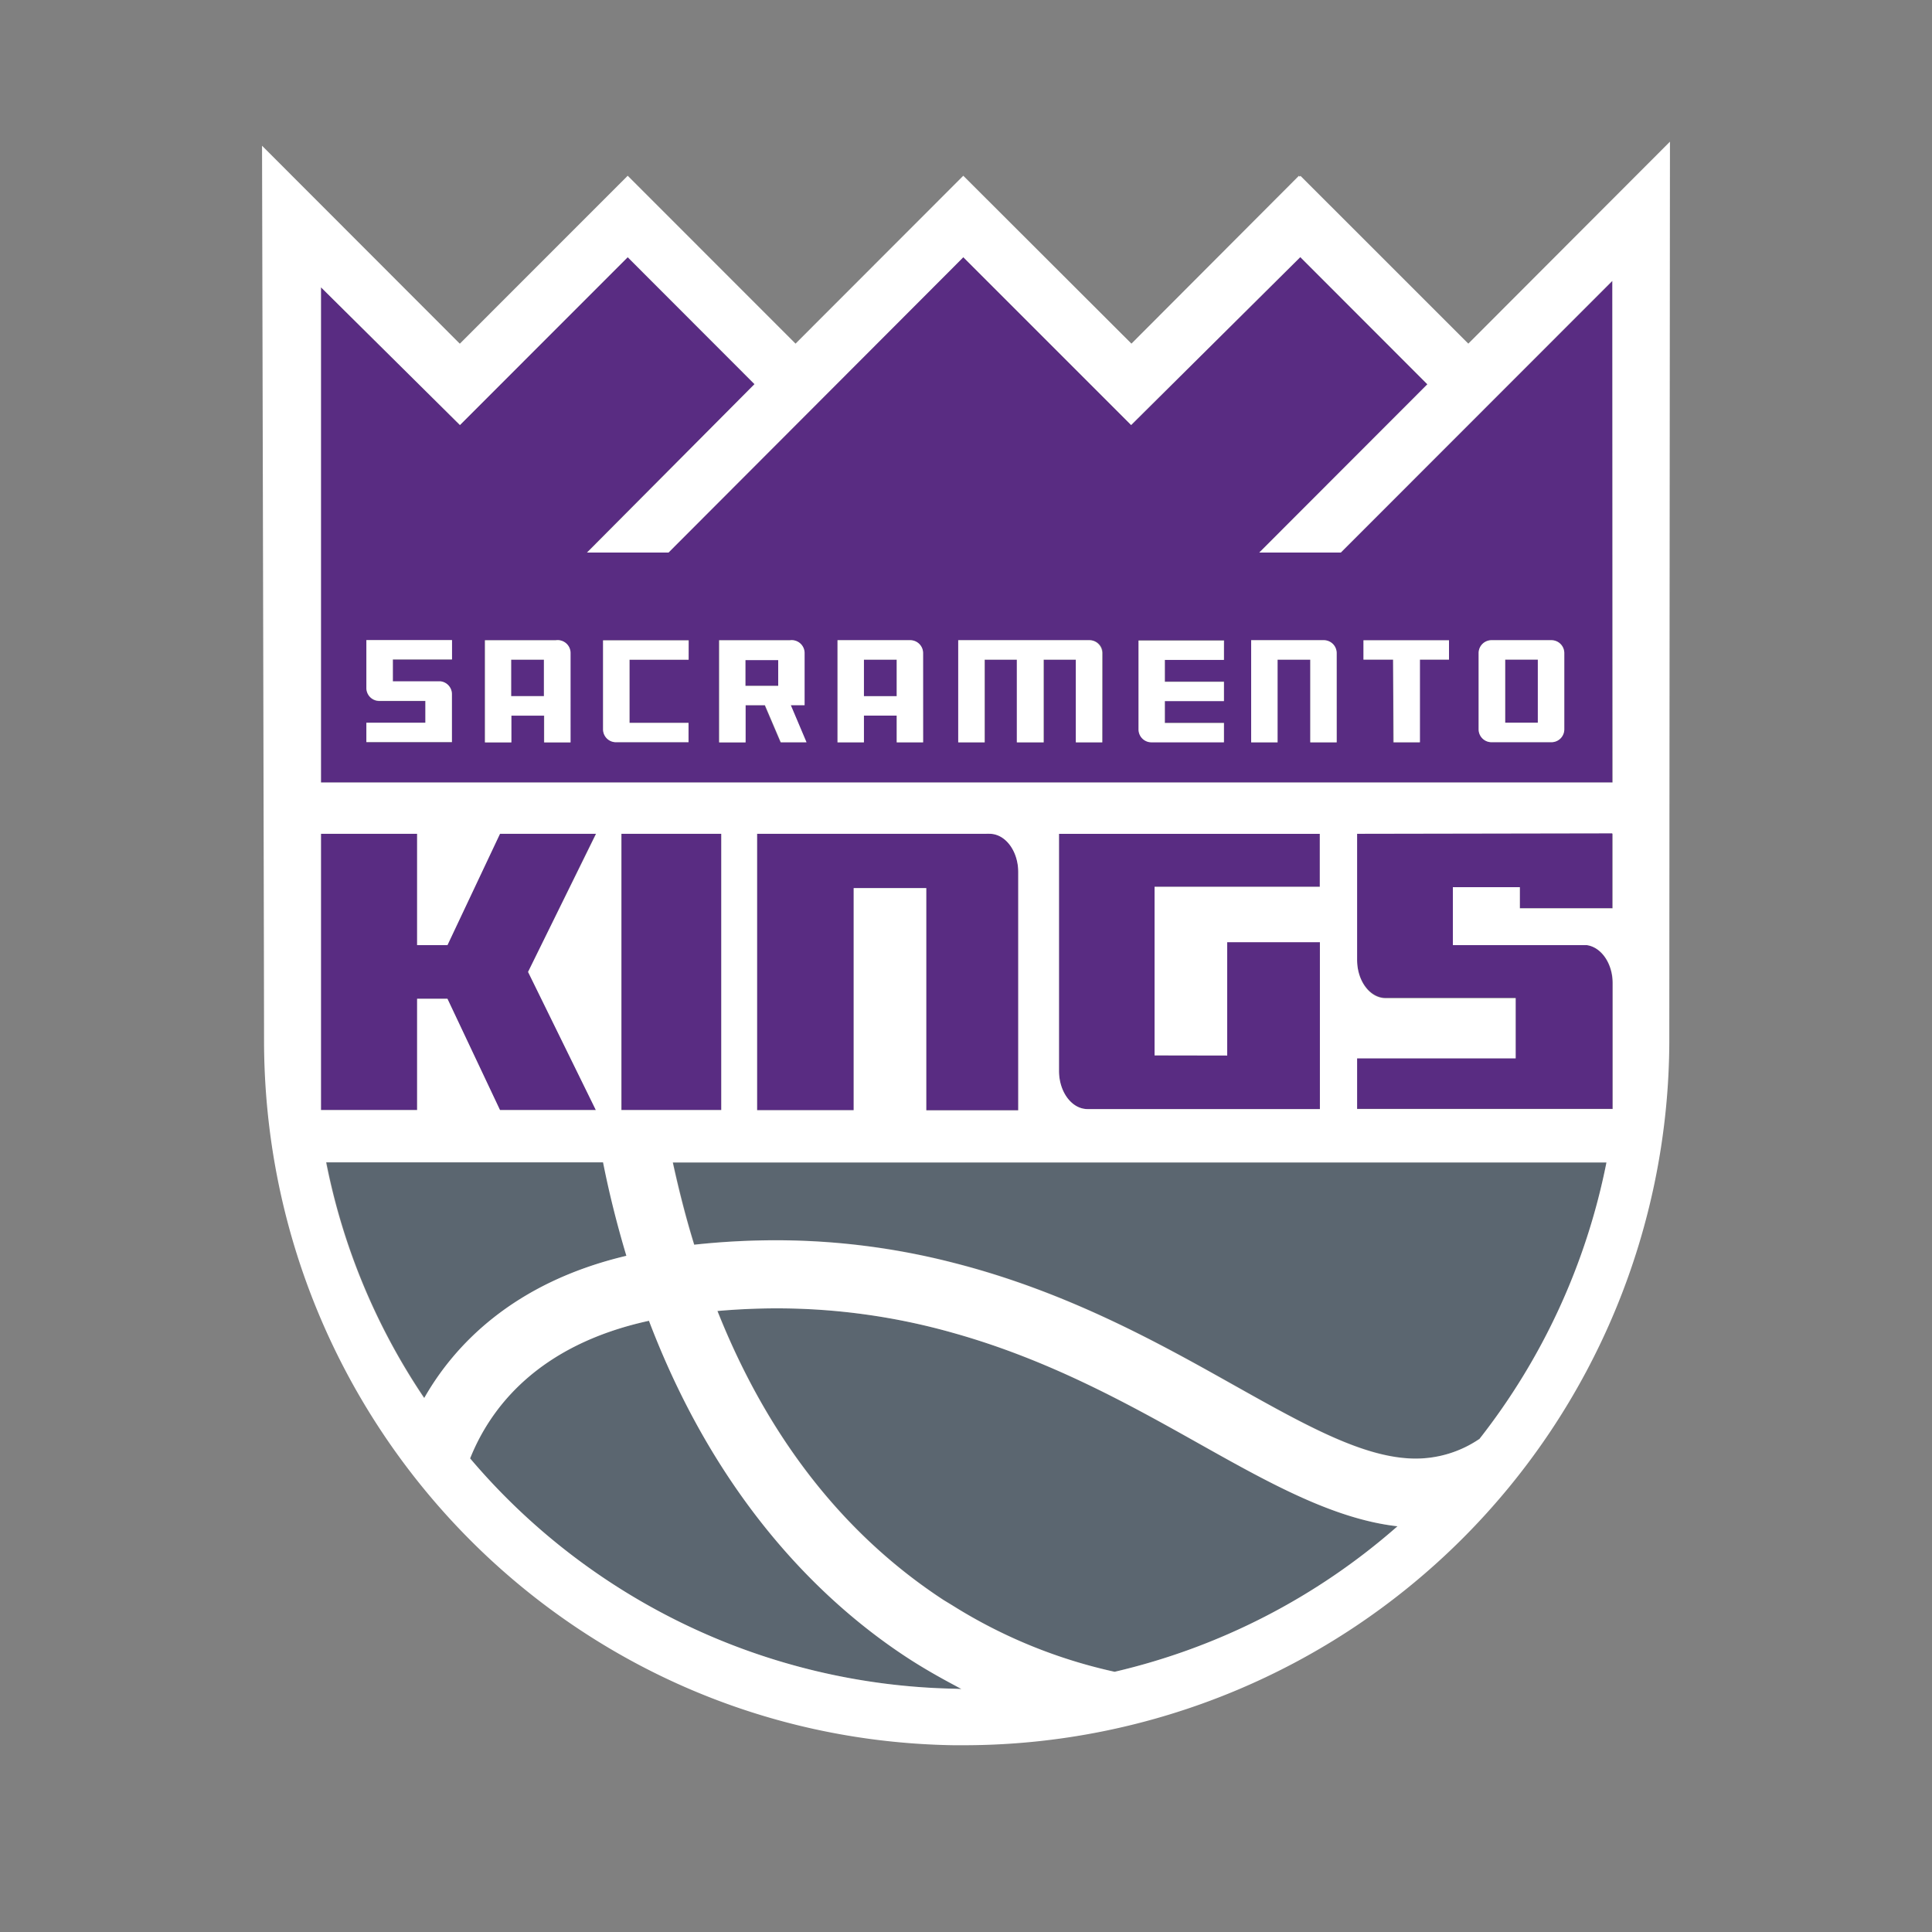
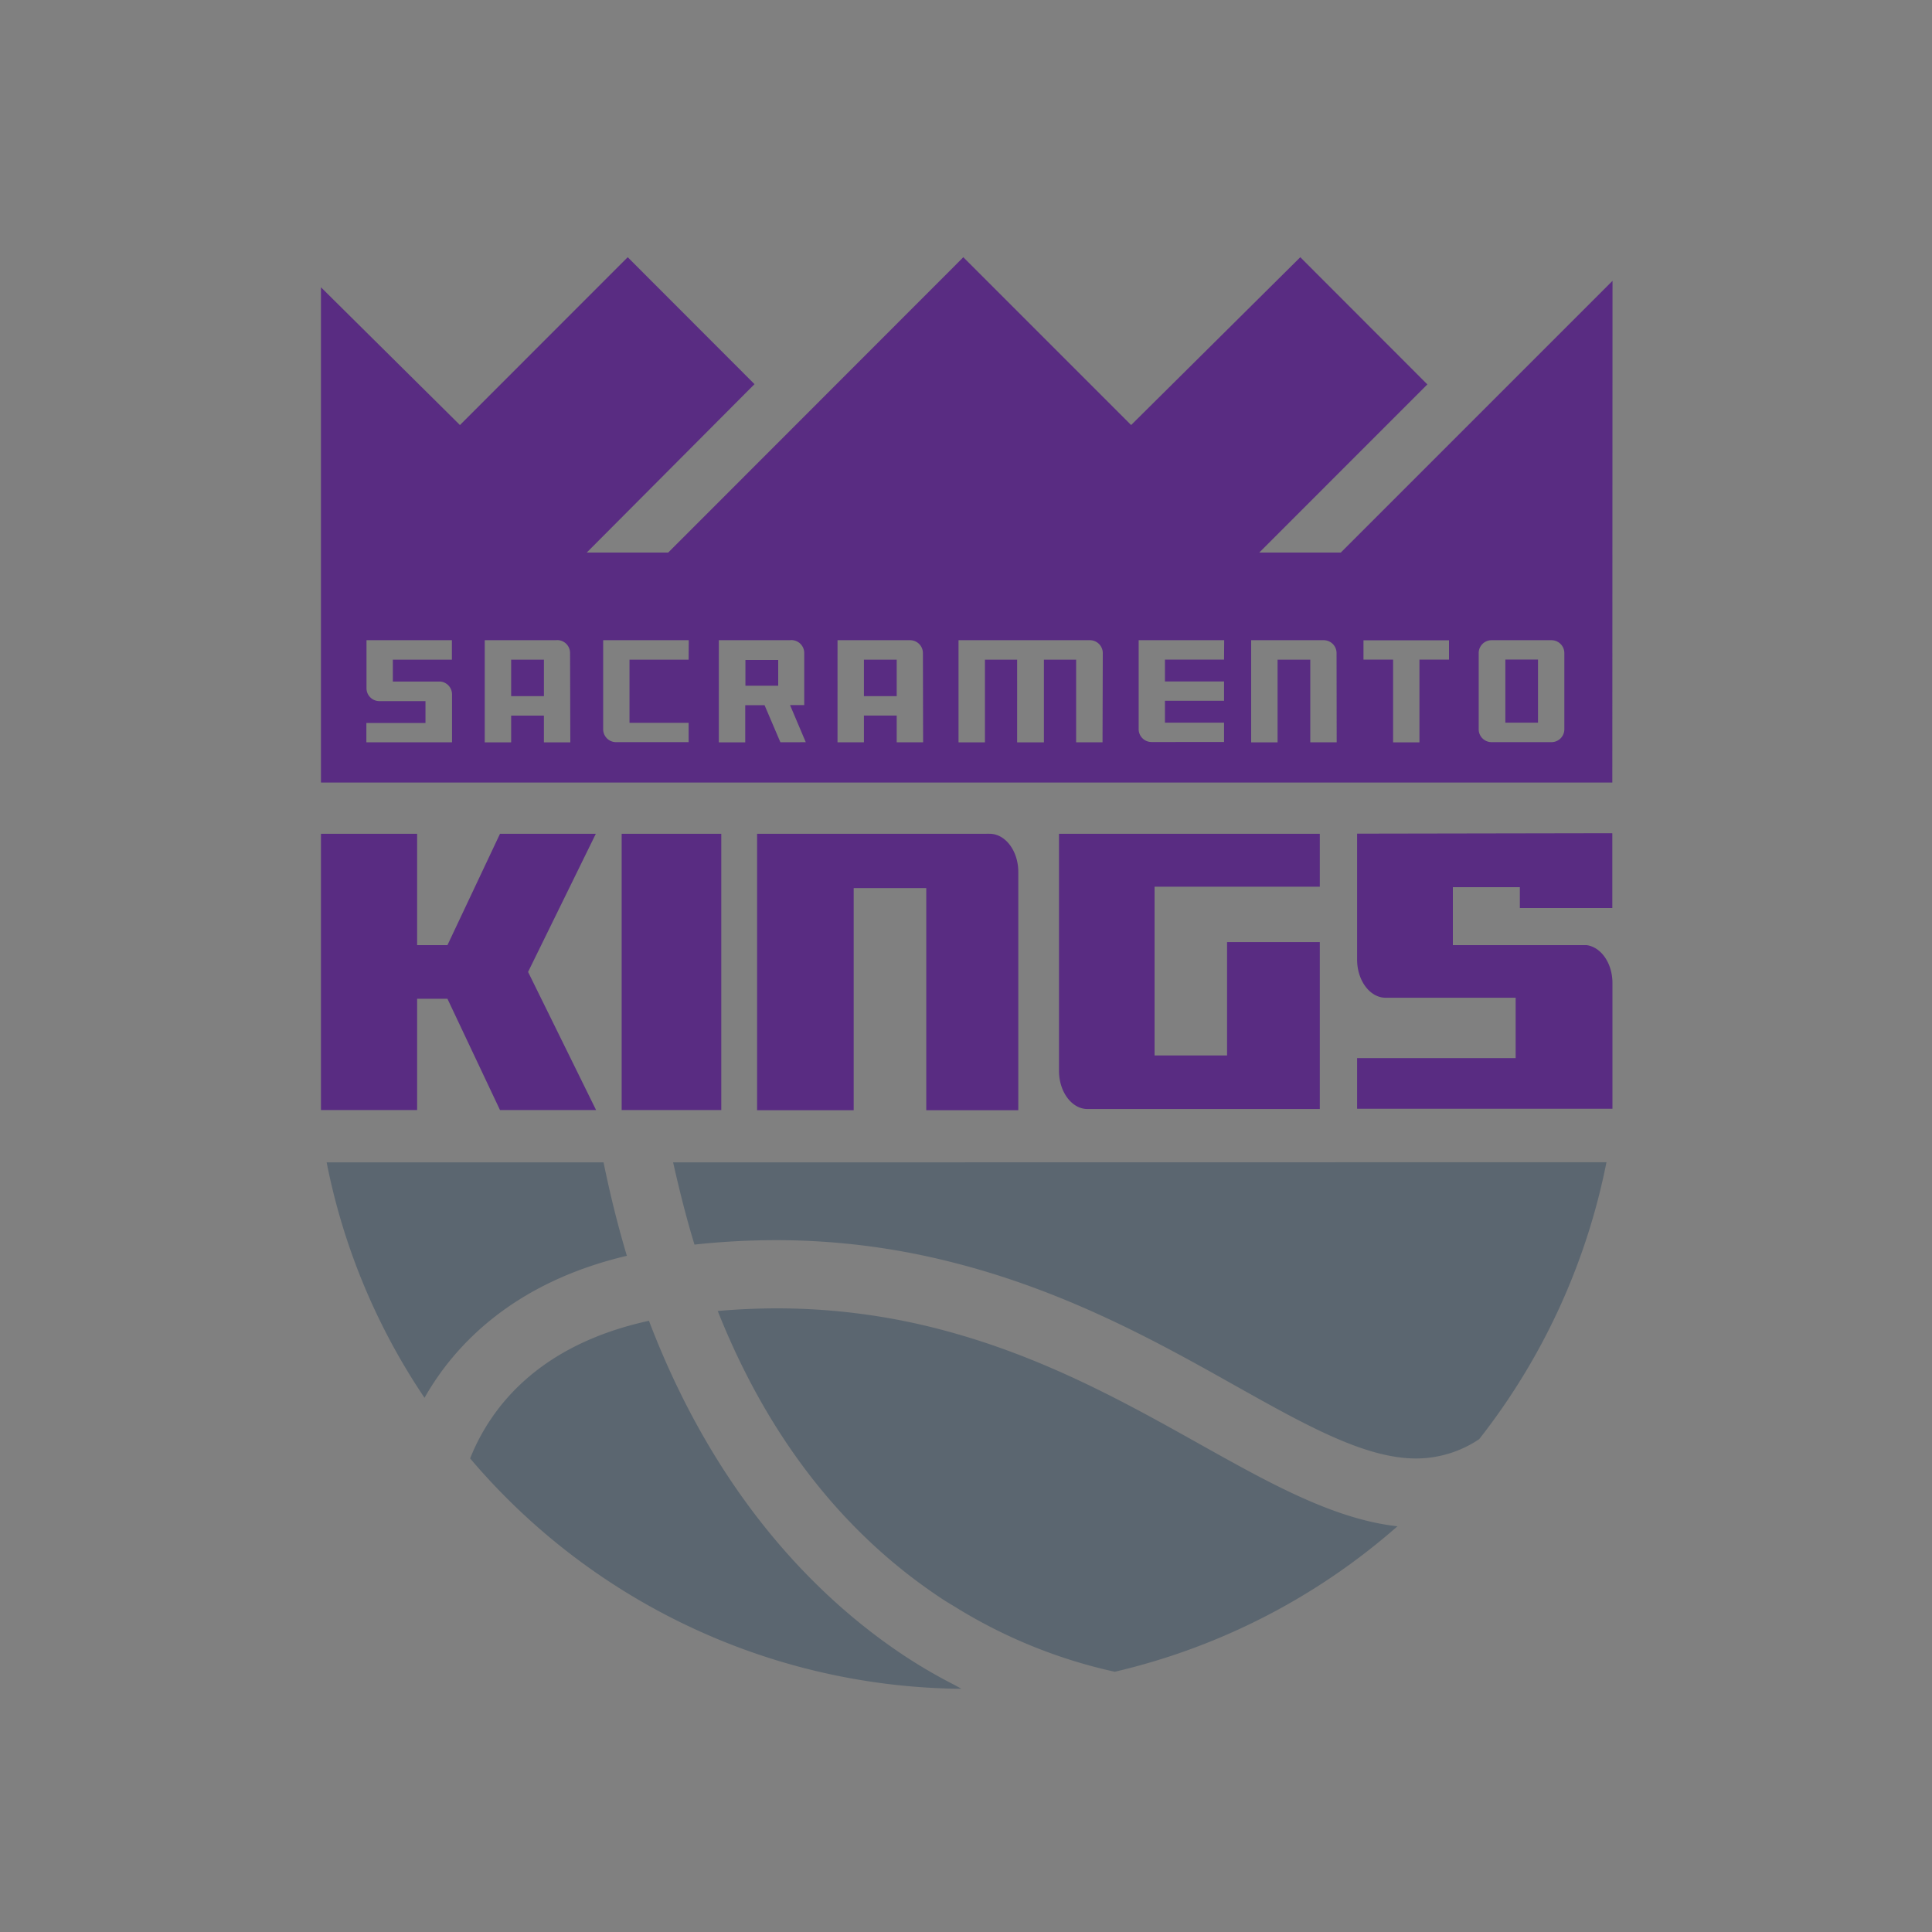
<svg xmlns="http://www.w3.org/2000/svg" viewBox="0 0 300 300">
  <rect x="0" y="0" width="300" height="300" fill="#808080" stroke="none" />
  <defs>
    <style>.cls-1{fill:none;}.cls-2{fill:#5b6670;}.cls-3{fill:#592c82;}.cls-4{fill:#fff;}</style>
  </defs>
  <title>sacramento-kings</title>
  <g id="Layer_2" data-name="Layer 2">
    <g id="kings">
-       <rect class="cls-1" width="300" height="300" />
      <path class="cls-2" d="M97.34,195c-1.37-4.58-2.59-9.45-3.62-14.51h-43a99.83,99.83,0,0,0,15.2,36.56C70.43,209.09,79.51,199.2,97.34,195Zm52.59,67.92v-.34h0Zm-8.7-5.29c-12.4-8-29.45-23.62-40.46-52.54-17.33,3.78-24.66,13.6-27.77,21.37a101.17,101.17,0,0,0,75.1,35.76c.4,0,.79,0,1.19,0-.4-.2-.79-.43-1.19-.64C145.76,260.38,143.45,259.06,141.23,257.63Zm-36.71-77.14c1,4.43,2.08,8.73,3.32,12.77a118.41,118.41,0,0,1,12.69-.69,110.65,110.65,0,0,1,27.57,3.5c17.65,4.49,31.93,12.48,43.33,18.88s20.53,11.52,28.46,11.52a17.57,17.57,0,0,0,9.8-3,101.55,101.55,0,0,0,19.76-43ZM148.1,207a100.37,100.37,0,0,0-27.42-3.84c-3,0-6.13.14-9.23.41,7.81,19.65,19.62,34.74,35.11,44.88.52.33,1,.62,1.54.94a79.28,79.28,0,0,0,25,10.2A101.34,101.34,0,0,0,217,237c-9.88-1.08-20-6.77-30.71-12.76S163.07,211.21,148.1,207Z" />
      <path class="cls-3" d="M153.67,129.47a4.38,4.38,0,0,0-.52,0v0H117.56v42.92h15V137.9h11.27v34.49h14.29v-37C158.12,132.14,156.12,129.47,153.67,129.47Zm10.77,36.8c0,3.29,2,5.94,4.43,5.94h36.07V146.29l-14.4,0v17.6H179.28V137.69h25.66v-8.22h-40.5Zm-86.8-36.8-8.16,17.29H64.77V129.47H49.84v42.9H64.77V155.09h4.71l8.16,17.28H92.56L82,150.92l10.52-21.45Zm18.89,42.9H112v-42.9H96.53ZM250.36,141l0-11.55h0v-.07l-39.63.07V149c0,3.27,2,5.93,4.43,5.93h20.19v9.37H210.73v7.87h39.65V152.65c0-3.05-1.73-5.57-4-5.89v0H225.6v-9H236V141ZM115.75,106.48h5.09v-4h-5.09Zm118,5.74h5.07v-9.8h-5.07Zm16.64-68.61L208.2,85.8H195.54l26.1-26.11L201.91,39.94,175.64,66,149.58,39.94l-1.48,1.49L103.76,85.8H91.11l26.05-26.15L97.47,39.94,71.42,66,49.84,44.61v76.9H250.36ZM70.17,102.43H61v3.4h7.39a2,2,0,0,1,1.8,2v7.43H56.89v-3h9.18v-3.39H58.91a2,2,0,0,1-2-2V99.41H70.17Zm18.39,12.84h-4.1v-4.15H79.37v4.15h-4.1V99.41h11a2,2,0,0,1,2.25,2Zm18.37-12.84H97.75v9.81h9.18v3H95.66a2,2,0,0,1-2-2V99.41h13.29Zm14.25,12.83-2.46-5.76h-3v5.77h-4.1V99.41h11a2,2,0,0,1,2.26,2v8.08h-2.2l2.44,5.76Zm22.16,0h-4.1v-4.15h-5.09v4.15h-4.1V99.41h11.26a2,2,0,0,1,2,2Zm27.86,0h-4.1V102.43h-5v12.84h-4.16V102.43h-5v12.84h-4.1V99.41h20.4a2,2,0,0,1,2,2Zm18.87-12.84h-9.18v3.4h9.18v3h-9.18v3.4h9.18v3H178.81a2,2,0,0,1-2-2V99.41h13.28Zm17.49,12.84h-4.1V102.43h-5.08v12.84h-4.1V99.41h11.26a2,2,0,0,1,2,2ZM225,102.42h-4.59v12.85h-4.09V102.42h-4.6v-3H225Zm17.91,10.82a2,2,0,0,1-2,2h-9.3a2,2,0,0,1-2-2V101.41a2,2,0,0,1,2-2h9.3a2,2,0,0,1,2,2ZM134.15,108.1h5.09v-5.67h-5.09Zm-54.78,0h5.09v-5.67H79.37Z" />
-       <path class="cls-4" d="M201.94,27.31l-.12.12-.13-.13-26,26.06L149.58,27.29l-1.48,1.48L123.53,53.36,97.47,27.29h0L71.4,53.37,40.69,22.63S41,150.7,41,161.48C41,221.31,88.52,270.07,148.1,271c.55,0,1.1,0,1.65,0A109.61,109.61,0,0,0,259.21,161.48c0-10.78.1-139.48.1-139.48L228,53.36ZM49.84,129.47H64.77v17.29h4.71l8.16-17.29H92.56L82,150.92l10.52,21.45H77.64l-8.16-17.28H64.77v17.28H49.84Zm16,87.58a99.83,99.83,0,0,1-15.2-36.56h43c1,5.06,2.25,9.93,3.62,14.51C79.51,199.2,70.43,209.09,65.89,217.05Zm30.64-44.68v-42.9H112v42.9Zm51.57,89.85A101.17,101.17,0,0,1,73,226.46c3.11-7.77,10.44-17.59,27.77-21.37,11,28.92,28.06,44.52,40.46,52.54,2.22,1.43,4.53,2.75,6.87,4,.4.21.79.44,1.19.64C148.89,262.26,148.5,262.23,148.1,262.22Zm1.83.7v-.34h0Zm23.17-3.33a79.28,79.28,0,0,1-25-10.2c-.51-.32-1-.61-1.54-.94-15.49-10.14-27.3-25.23-35.11-44.88,3.1-.27,6.19-.41,9.23-.41A100.37,100.37,0,0,1,148.1,207c15,4.21,27.41,11.17,38.15,17.2S207.08,235.88,217,237A101.34,101.34,0,0,1,173.1,259.59Zm56.59-36.1a17.57,17.57,0,0,1-9.8,3c-7.93,0-17-5.09-28.46-11.52s-25.68-14.39-43.33-18.88a110.65,110.65,0,0,0-27.57-3.5,118.41,118.41,0,0,0-12.69.69c-1.24-4-2.36-8.34-3.32-12.77H249.45A101.55,101.55,0,0,1,229.69,223.49ZM132.56,137.9v34.49h-15V129.47h35.58v0a4.38,4.38,0,0,1,.52,0c2.45,0,4.45,2.67,4.45,5.95v37H143.83V137.9Zm58,26v-17.6l14.4,0v25.92H168.87c-2.44,0-4.43-2.65-4.43-5.94v-36.8h40.5v8.22H179.28v26.18Zm59.84-34.4,0,11.55H236v-3.29H225.6v9h20.82v0c2.23.32,4,2.84,4,5.89v19.56H210.73v-7.87h24.62V155H215.16c-2.44,0-4.43-2.66-4.43-5.93V129.47l39.63-.07v.07Zm0-8H49.84V44.61L71.42,66,97.47,39.94l19.69,19.71-26,26.15h12.65L148.1,41.43l1.48-1.49L175.64,66l26.27-26.08,19.73,19.75L195.54,85.8H208.2l42.16-42.19Zm-34-6.24h4.09V102.42H225v-3H211.72v3h4.6ZM56.89,106.83a2,2,0,0,0,2,2h7.16v3.39H56.89v3H70.17v-7.43a2,2,0,0,0-1.8-2H61v-3.4h9.19v-3H56.89Zm68.05,2.67v-8.08a2,2,0,0,0-2.26-2h-11v15.86h4.1V109.5h3l2.46,5.76h4l-2.44-5.76Zm-4.1-3h-5.09v-4h5.09Zm55.95,6.77a2,2,0,0,0,2,2h11.26v-3h-9.18v-3.4h9.18v-3h-9.18v-3.4h9.18v-3H176.79ZM86.31,99.42h-11v15.86h4.1v-4.15h5.09v4.15h4.1V101.43A2,2,0,0,0,86.31,99.42Zm-1.85,8.68H79.37v-5.67h5.09Zm121.08-8.69H194.28v15.86h4.1V102.43h5.08v12.84h4.1V101.42A2,2,0,0,0,205.54,99.41Zm-36.35,0h-20.4v15.86h4.1V102.43h5v12.84h4.16V102.43h5v12.84h4.1V101.42A2,2,0,0,0,169.19,99.41ZM93.64,113.25a2,2,0,0,0,2,2h11.27v-3H97.75v-9.81h9.18v-3H93.64Zm47.67-13.84H130.05v15.86h4.1v-4.15h5.09v4.15h4.1V101.43A2,2,0,0,0,141.31,99.41Zm-2.07,8.69h-5.09v-5.67h5.09Zm92.36,7.15h9.3a2,2,0,0,0,2-2V101.41a2,2,0,0,0-2-2h-9.3a2,2,0,0,0-2,2v11.84A2,2,0,0,0,231.6,115.25Zm2.12-12.83h5.07v9.8h-5.07Z" />
    </g>
  </g>
</svg>